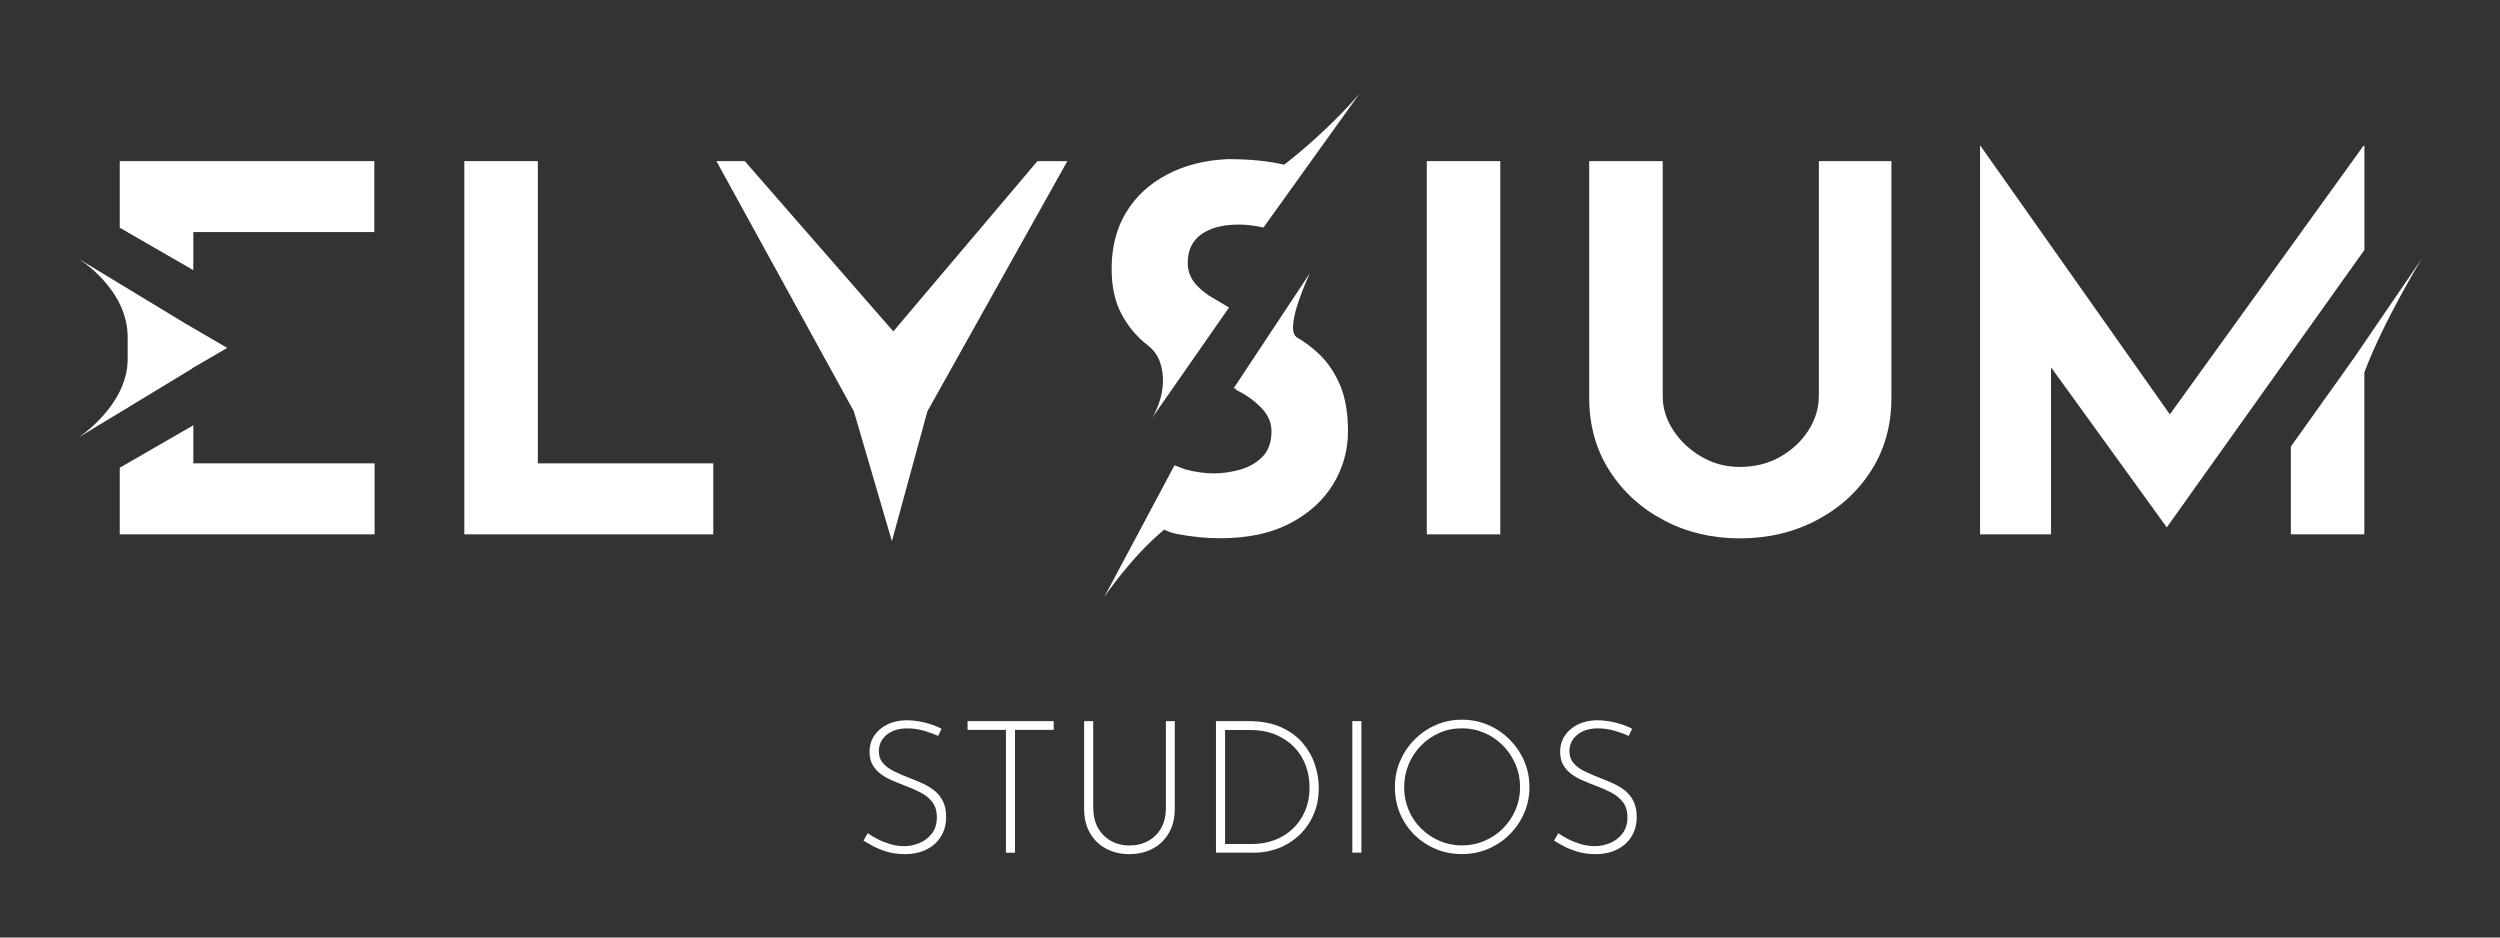
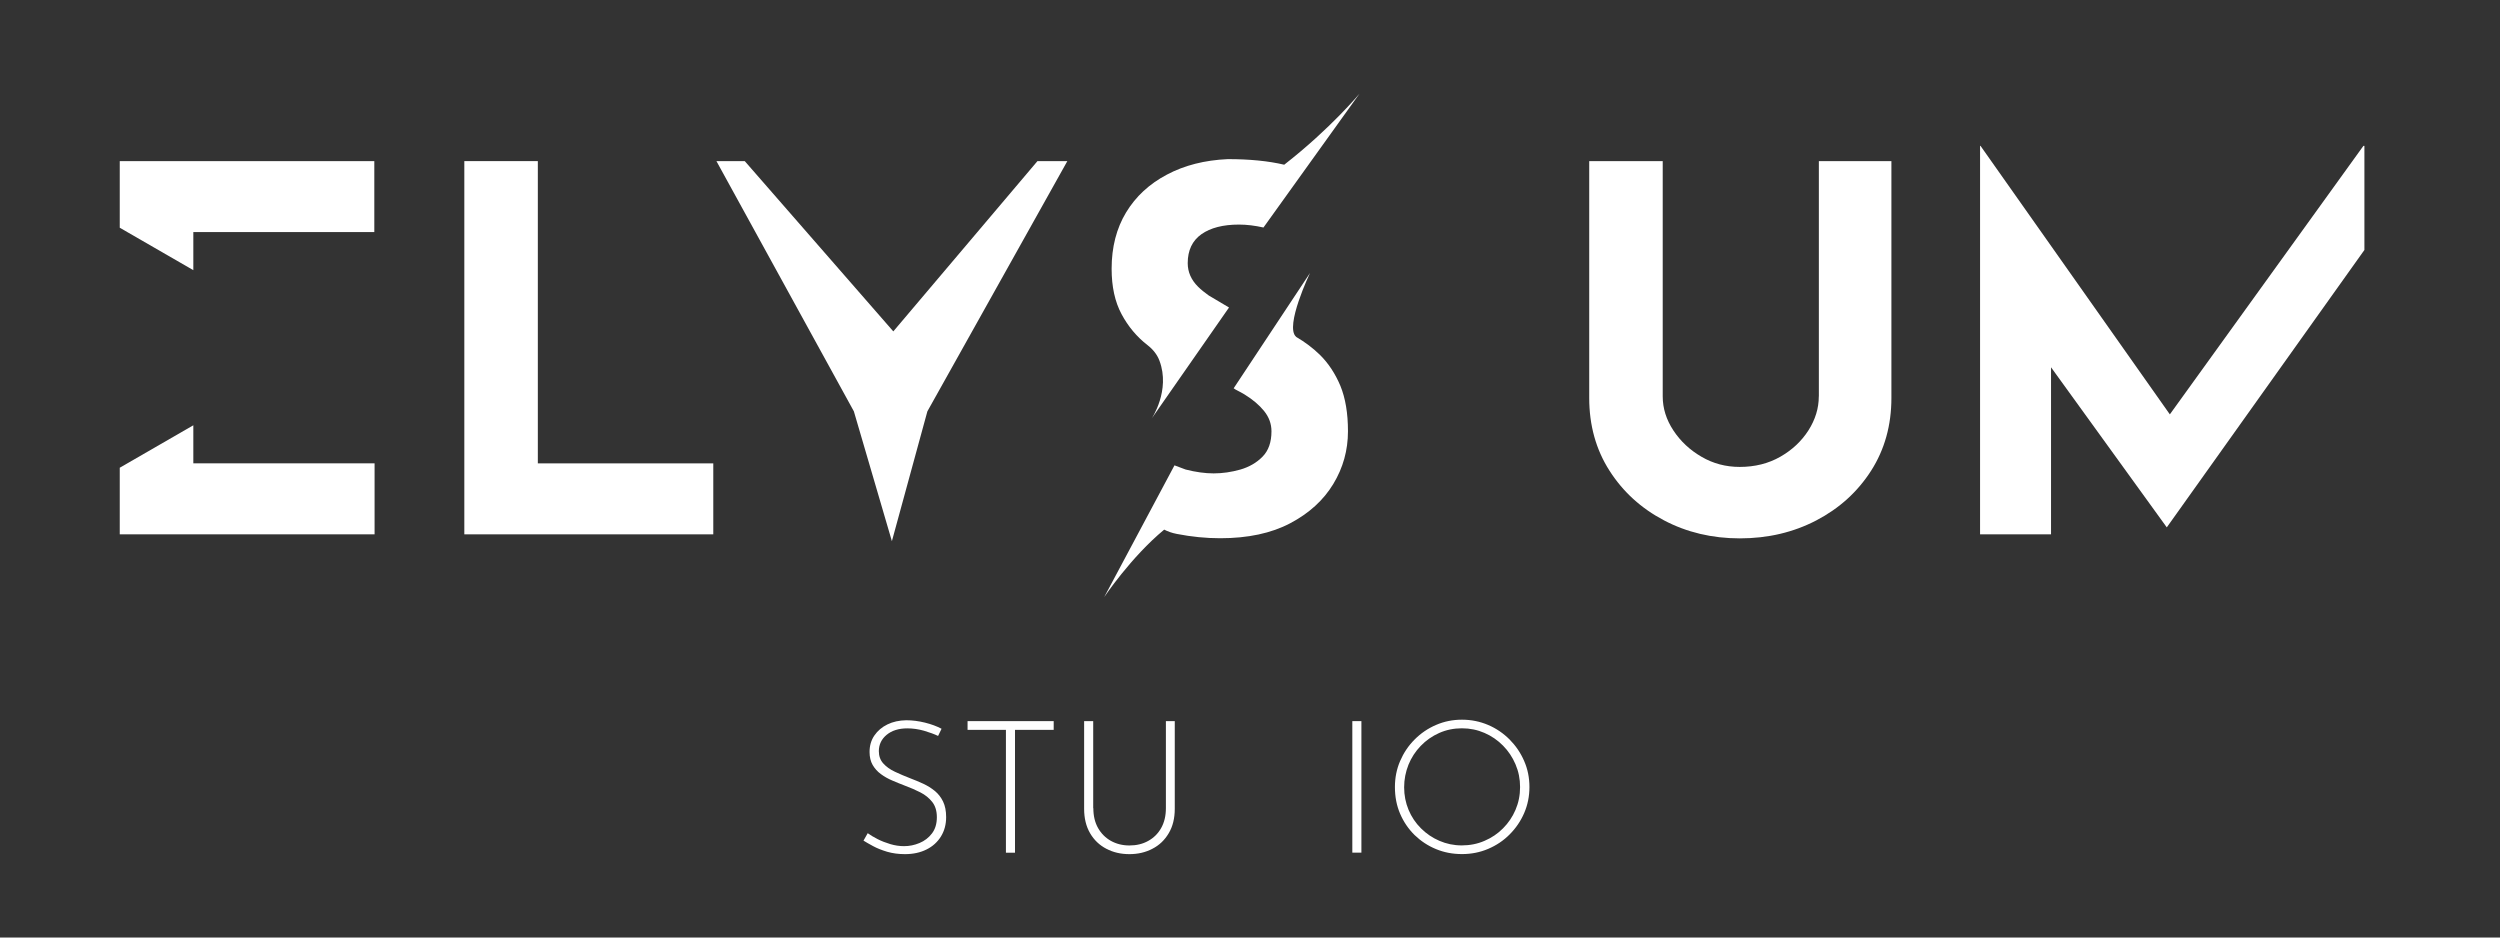
<svg xmlns="http://www.w3.org/2000/svg" width="160" height="60" viewBox="0 0 160 60" fill="none">
  <rect x="0" y="0" width="160" height="60" fill="#333333" stroke="none" />
  <path d="M60.038 47.1C59.793 46.982 59.492 46.873 59.138 46.768C58.784 46.668 58.426 46.615 58.072 46.615C57.517 46.615 57.076 46.755 56.744 47.03C56.412 47.305 56.246 47.655 56.246 48.074C56.246 48.389 56.342 48.655 56.53 48.86C56.718 49.07 56.967 49.249 57.277 49.393C57.587 49.537 57.915 49.681 58.26 49.812C58.535 49.917 58.81 50.031 59.085 50.157C59.356 50.284 59.605 50.437 59.828 50.62C60.051 50.804 60.225 51.027 60.356 51.297C60.487 51.568 60.553 51.9 60.553 52.293C60.553 52.761 60.444 53.171 60.221 53.534C59.998 53.892 59.692 54.171 59.295 54.368C58.902 54.564 58.443 54.665 57.919 54.665C57.5 54.665 57.12 54.612 56.775 54.512C56.43 54.407 56.128 54.289 55.875 54.15C55.617 54.01 55.416 53.896 55.264 53.8L55.534 53.324C55.709 53.451 55.919 53.577 56.168 53.704C56.417 53.831 56.687 53.935 56.98 54.023C57.273 54.11 57.565 54.154 57.858 54.154C58.199 54.154 58.526 54.088 58.849 53.953C59.168 53.818 59.435 53.617 59.644 53.342C59.854 53.066 59.959 52.721 59.959 52.302C59.959 51.9 59.858 51.573 59.662 51.324C59.465 51.075 59.212 50.869 58.902 50.712C58.592 50.555 58.264 50.411 57.919 50.284C57.648 50.179 57.382 50.074 57.111 49.956C56.84 49.843 56.596 49.703 56.377 49.542C56.155 49.38 55.98 49.183 55.849 48.956C55.718 48.729 55.652 48.45 55.652 48.126C55.652 47.725 55.753 47.371 55.962 47.069C56.168 46.768 56.447 46.532 56.797 46.362C57.146 46.191 57.548 46.104 57.998 46.096C58.391 46.096 58.793 46.148 59.199 46.248C59.605 46.349 59.959 46.48 60.26 46.641L60.038 47.1Z" fill="white" />
  <path d="M61.924 46.152H67.436V46.711H64.96V54.573H64.379V46.711H61.924V46.152Z" fill="white" />
  <path d="M69.974 51.725C69.974 52.215 70.074 52.638 70.275 52.992C70.476 53.346 70.751 53.621 71.101 53.818C71.45 54.01 71.843 54.11 72.284 54.11C72.734 54.11 73.136 54.014 73.486 53.818C73.835 53.626 74.115 53.35 74.316 52.992C74.516 52.634 74.617 52.215 74.617 51.725V46.152H75.185V51.761C75.185 52.368 75.058 52.892 74.8 53.324C74.543 53.761 74.198 54.093 73.756 54.32C73.32 54.551 72.826 54.665 72.28 54.665C71.734 54.665 71.241 54.551 70.804 54.32C70.367 54.093 70.018 53.761 69.764 53.324C69.511 52.892 69.384 52.368 69.384 51.761V46.152H69.965V51.725H69.974Z" fill="white" />
-   <path d="M77.823 54.569V46.152H79.897C80.71 46.152 81.404 46.279 81.976 46.537C82.549 46.794 83.016 47.131 83.37 47.55C83.724 47.969 83.986 48.428 84.151 48.926C84.317 49.424 84.4 49.917 84.4 50.407C84.4 51.048 84.291 51.621 84.069 52.132C83.846 52.643 83.544 53.08 83.16 53.442C82.776 53.805 82.339 54.084 81.85 54.276C81.361 54.468 80.841 54.569 80.295 54.569H77.823ZM78.404 54.014H80.146C80.653 54.014 81.125 53.931 81.57 53.765C82.016 53.599 82.4 53.359 82.736 53.04C83.073 52.726 83.335 52.341 83.527 51.896C83.715 51.45 83.811 50.944 83.811 50.371C83.811 49.891 83.728 49.428 83.566 48.991C83.405 48.555 83.16 48.161 82.837 47.825C82.514 47.489 82.112 47.218 81.64 47.017C81.164 46.821 80.614 46.72 79.98 46.72H78.404V54.014Z" fill="white" />
  <path d="M86.549 46.152H87.13V54.569H86.549V46.152Z" fill="white" />
  <path d="M89.275 50.371C89.275 49.778 89.384 49.223 89.607 48.707C89.829 48.188 90.135 47.729 90.533 47.331C90.926 46.934 91.384 46.62 91.904 46.397C92.424 46.17 92.979 46.06 93.568 46.06C94.158 46.06 94.717 46.174 95.241 46.397C95.765 46.62 96.219 46.934 96.617 47.331C97.01 47.729 97.325 48.188 97.547 48.707C97.774 49.223 97.884 49.782 97.884 50.371C97.884 50.965 97.77 51.52 97.547 52.036C97.325 52.551 97.01 53.01 96.617 53.403C96.224 53.8 95.765 54.106 95.241 54.329C94.717 54.551 94.162 54.661 93.568 54.661C92.974 54.661 92.42 54.556 91.904 54.342C91.384 54.128 90.93 53.826 90.533 53.442C90.14 53.053 89.829 52.599 89.607 52.079C89.384 51.559 89.275 50.992 89.275 50.371ZM89.865 50.385C89.865 50.9 89.961 51.38 90.148 51.83C90.336 52.28 90.603 52.678 90.943 53.014C91.284 53.355 91.677 53.621 92.123 53.813C92.568 54.005 93.044 54.106 93.551 54.106C94.071 54.106 94.56 54.01 95.01 53.813C95.46 53.621 95.857 53.355 96.193 53.014C96.534 52.673 96.8 52.28 96.993 51.83C97.185 51.38 97.285 50.896 97.285 50.371C97.285 49.856 97.189 49.376 96.993 48.917C96.8 48.463 96.534 48.065 96.193 47.72C95.853 47.375 95.46 47.104 95.01 46.908C94.56 46.711 94.075 46.611 93.564 46.611C93.044 46.611 92.555 46.711 92.105 46.912C91.655 47.113 91.262 47.388 90.926 47.738C90.59 48.087 90.328 48.485 90.144 48.939C89.961 49.398 89.865 49.878 89.865 50.385Z" fill="white" />
-   <path d="M104.234 47.1C103.99 46.982 103.688 46.873 103.334 46.768C102.981 46.668 102.623 46.615 102.269 46.615C101.714 46.615 101.273 46.755 100.941 47.03C100.609 47.305 100.443 47.655 100.443 48.074C100.443 48.389 100.539 48.655 100.727 48.86C100.915 49.07 101.164 49.249 101.474 49.393C101.784 49.537 102.112 49.681 102.457 49.812C102.732 49.917 103.007 50.031 103.282 50.157C103.553 50.284 103.802 50.437 104.025 50.62C104.247 50.804 104.422 51.027 104.553 51.297C104.684 51.568 104.75 51.9 104.75 52.293C104.75 52.761 104.64 53.171 104.418 53.534C104.195 53.892 103.889 54.171 103.492 54.368C103.099 54.564 102.64 54.665 102.116 54.665C101.697 54.665 101.317 54.612 100.972 54.512C100.627 54.407 100.325 54.289 100.072 54.15C99.814 54.01 99.613 53.896 99.46 53.8L99.731 53.324C99.906 53.451 100.115 53.577 100.364 53.704C100.613 53.831 100.884 53.935 101.177 54.023C101.469 54.11 101.762 54.154 102.055 54.154C102.395 54.154 102.723 54.088 103.046 53.953C103.365 53.818 103.631 53.617 103.841 53.342C104.051 53.066 104.156 52.721 104.156 52.302C104.156 51.9 104.055 51.573 103.859 51.324C103.662 51.075 103.409 50.869 103.099 50.712C102.789 50.555 102.461 50.411 102.116 50.284C101.845 50.179 101.579 50.074 101.308 49.956C101.037 49.843 100.792 49.703 100.574 49.542C100.351 49.38 100.177 49.183 100.046 48.956C99.915 48.729 99.849 48.45 99.849 48.126C99.849 47.725 99.95 47.371 100.159 47.069C100.364 46.768 100.644 46.532 100.993 46.362C101.343 46.191 101.745 46.104 102.195 46.096C102.588 46.096 102.989 46.148 103.396 46.248C103.802 46.349 104.156 46.48 104.457 46.641L104.234 47.1Z" fill="white" />
  <path d="M34.421 10.311H29.717V34.198H45.65V29.656H34.421V10.311Z" fill="white" />
  <path d="M57.172 21.209L47.664 10.311H45.851L54.648 26.327L57.081 34.635L59.352 26.327L68.31 10.311H66.397L57.172 21.209Z" fill="white" />
-   <path d="M96.019 10.311H91.314V34.198H96.019V10.311Z" fill="white" />
  <path d="M116.403 25.371C116.403 26.127 116.18 26.852 115.739 27.546C115.293 28.241 114.695 28.799 113.939 29.232C113.184 29.664 112.314 29.883 111.345 29.883C110.458 29.883 109.641 29.669 108.895 29.232C108.148 28.799 107.549 28.236 107.095 27.546C106.641 26.856 106.414 26.131 106.414 25.371V10.311H101.71V25.467C101.71 27.218 102.142 28.773 103.007 30.123C103.872 31.477 105.033 32.534 106.497 33.303C107.955 34.071 109.576 34.456 111.349 34.456C113.144 34.456 114.778 34.071 116.25 33.303C117.722 32.534 118.888 31.473 119.753 30.123C120.617 28.769 121.05 27.218 121.05 25.467V10.311H116.407V25.371H116.403Z" fill="white" />
  <path d="M151.322 9.337H151.257L138.87 26.52L126.754 9.337H126.724V34.198H131.266V23.506L138.674 33.752L151.322 15.998V9.337Z" fill="white" />
-   <path d="M150.663 22.899L146.614 28.581V34.198H151.318V23.838C152.524 20.597 155 16.544 155 16.544L150.663 22.899Z" fill="white" />
-   <path d="M84.488 22.724C84.029 22.274 83.518 21.89 82.959 21.566C82.955 21.562 82.955 21.558 82.95 21.553C82.199 20.911 83.841 17.47 83.841 17.47L78.954 24.851L79.12 24.881L79.081 24.934C79.268 25.034 79.456 25.13 79.635 25.235C80.164 25.558 80.587 25.917 80.902 26.305C81.216 26.694 81.374 27.127 81.374 27.603C81.374 28.297 81.186 28.834 80.806 29.223C80.426 29.612 79.95 29.887 79.378 30.053C78.805 30.214 78.238 30.297 77.674 30.297C77.128 30.297 76.525 30.214 75.879 30.049L75.167 29.782L70.668 38.216C70.668 38.216 72.385 35.648 74.508 33.896C74.735 34.01 74.979 34.106 75.32 34.172C76.259 34.355 77.185 34.447 78.094 34.447C79.867 34.447 81.361 34.128 82.57 33.49C83.78 32.852 84.702 32.014 85.331 30.974C85.96 29.935 86.27 28.812 86.27 27.598C86.27 26.45 86.108 25.484 85.785 24.694C85.457 23.916 85.025 23.257 84.488 22.724Z" fill="white" />
+   <path d="M84.488 22.724C84.029 22.274 83.518 21.89 82.959 21.566C82.955 21.562 82.955 21.558 82.95 21.553C82.199 20.911 83.841 17.47 83.841 17.47L78.954 24.851L79.081 24.934C79.268 25.034 79.456 25.13 79.635 25.235C80.164 25.558 80.587 25.917 80.902 26.305C81.216 26.694 81.374 27.127 81.374 27.603C81.374 28.297 81.186 28.834 80.806 29.223C80.426 29.612 79.95 29.887 79.378 30.053C78.805 30.214 78.238 30.297 77.674 30.297C77.128 30.297 76.525 30.214 75.879 30.049L75.167 29.782L70.668 38.216C70.668 38.216 72.385 35.648 74.508 33.896C74.735 34.01 74.979 34.106 75.32 34.172C76.259 34.355 77.185 34.447 78.094 34.447C79.867 34.447 81.361 34.128 82.57 33.49C83.78 32.852 84.702 32.014 85.331 30.974C85.96 29.935 86.27 28.812 86.27 27.598C86.27 26.45 86.108 25.484 85.785 24.694C85.457 23.916 85.025 23.257 84.488 22.724Z" fill="white" />
  <path d="M82.19 10.542C81.177 10.302 79.972 10.184 78.578 10.184C77.106 10.25 75.809 10.577 74.682 11.176C73.555 11.77 72.686 12.578 72.07 13.595C71.455 14.613 71.144 15.814 71.144 17.199C71.144 18.348 71.354 19.313 71.778 20.103C72.201 20.894 72.752 21.553 73.433 22.082C73.433 22.082 73.438 22.082 73.438 22.086C73.778 22.348 74.058 22.685 74.206 23.087C74.922 24.991 73.704 26.79 73.704 26.79L78.657 19.68L77.36 18.911C77.111 18.732 76.875 18.548 76.678 18.352C76.233 17.911 76.014 17.404 76.014 16.841C76.014 16.02 76.307 15.404 76.892 14.989C77.478 14.578 78.277 14.373 79.295 14.373C79.793 14.373 80.317 14.438 80.863 14.561L80.871 14.548L87.004 6C87.004 5.991 85.182 8.21 82.19 10.542Z" fill="white" />
  <path d="M12.373 14.853H23.956V10.311H7.664V14.574L12.373 17.291V14.853Z" fill="white" />
  <path d="M12.373 27.218L7.664 29.935V34.198H23.973V29.655H12.373V27.218Z" fill="white" />
-   <path d="M5 28.013L12.298 23.589L12.277 23.584L14.543 22.265L11.901 20.728L5 16.544C5 16.544 8.171 18.465 8.171 21.58V22.977C8.171 25.974 5 28.013 5 28.013Z" fill="white" />
</svg>